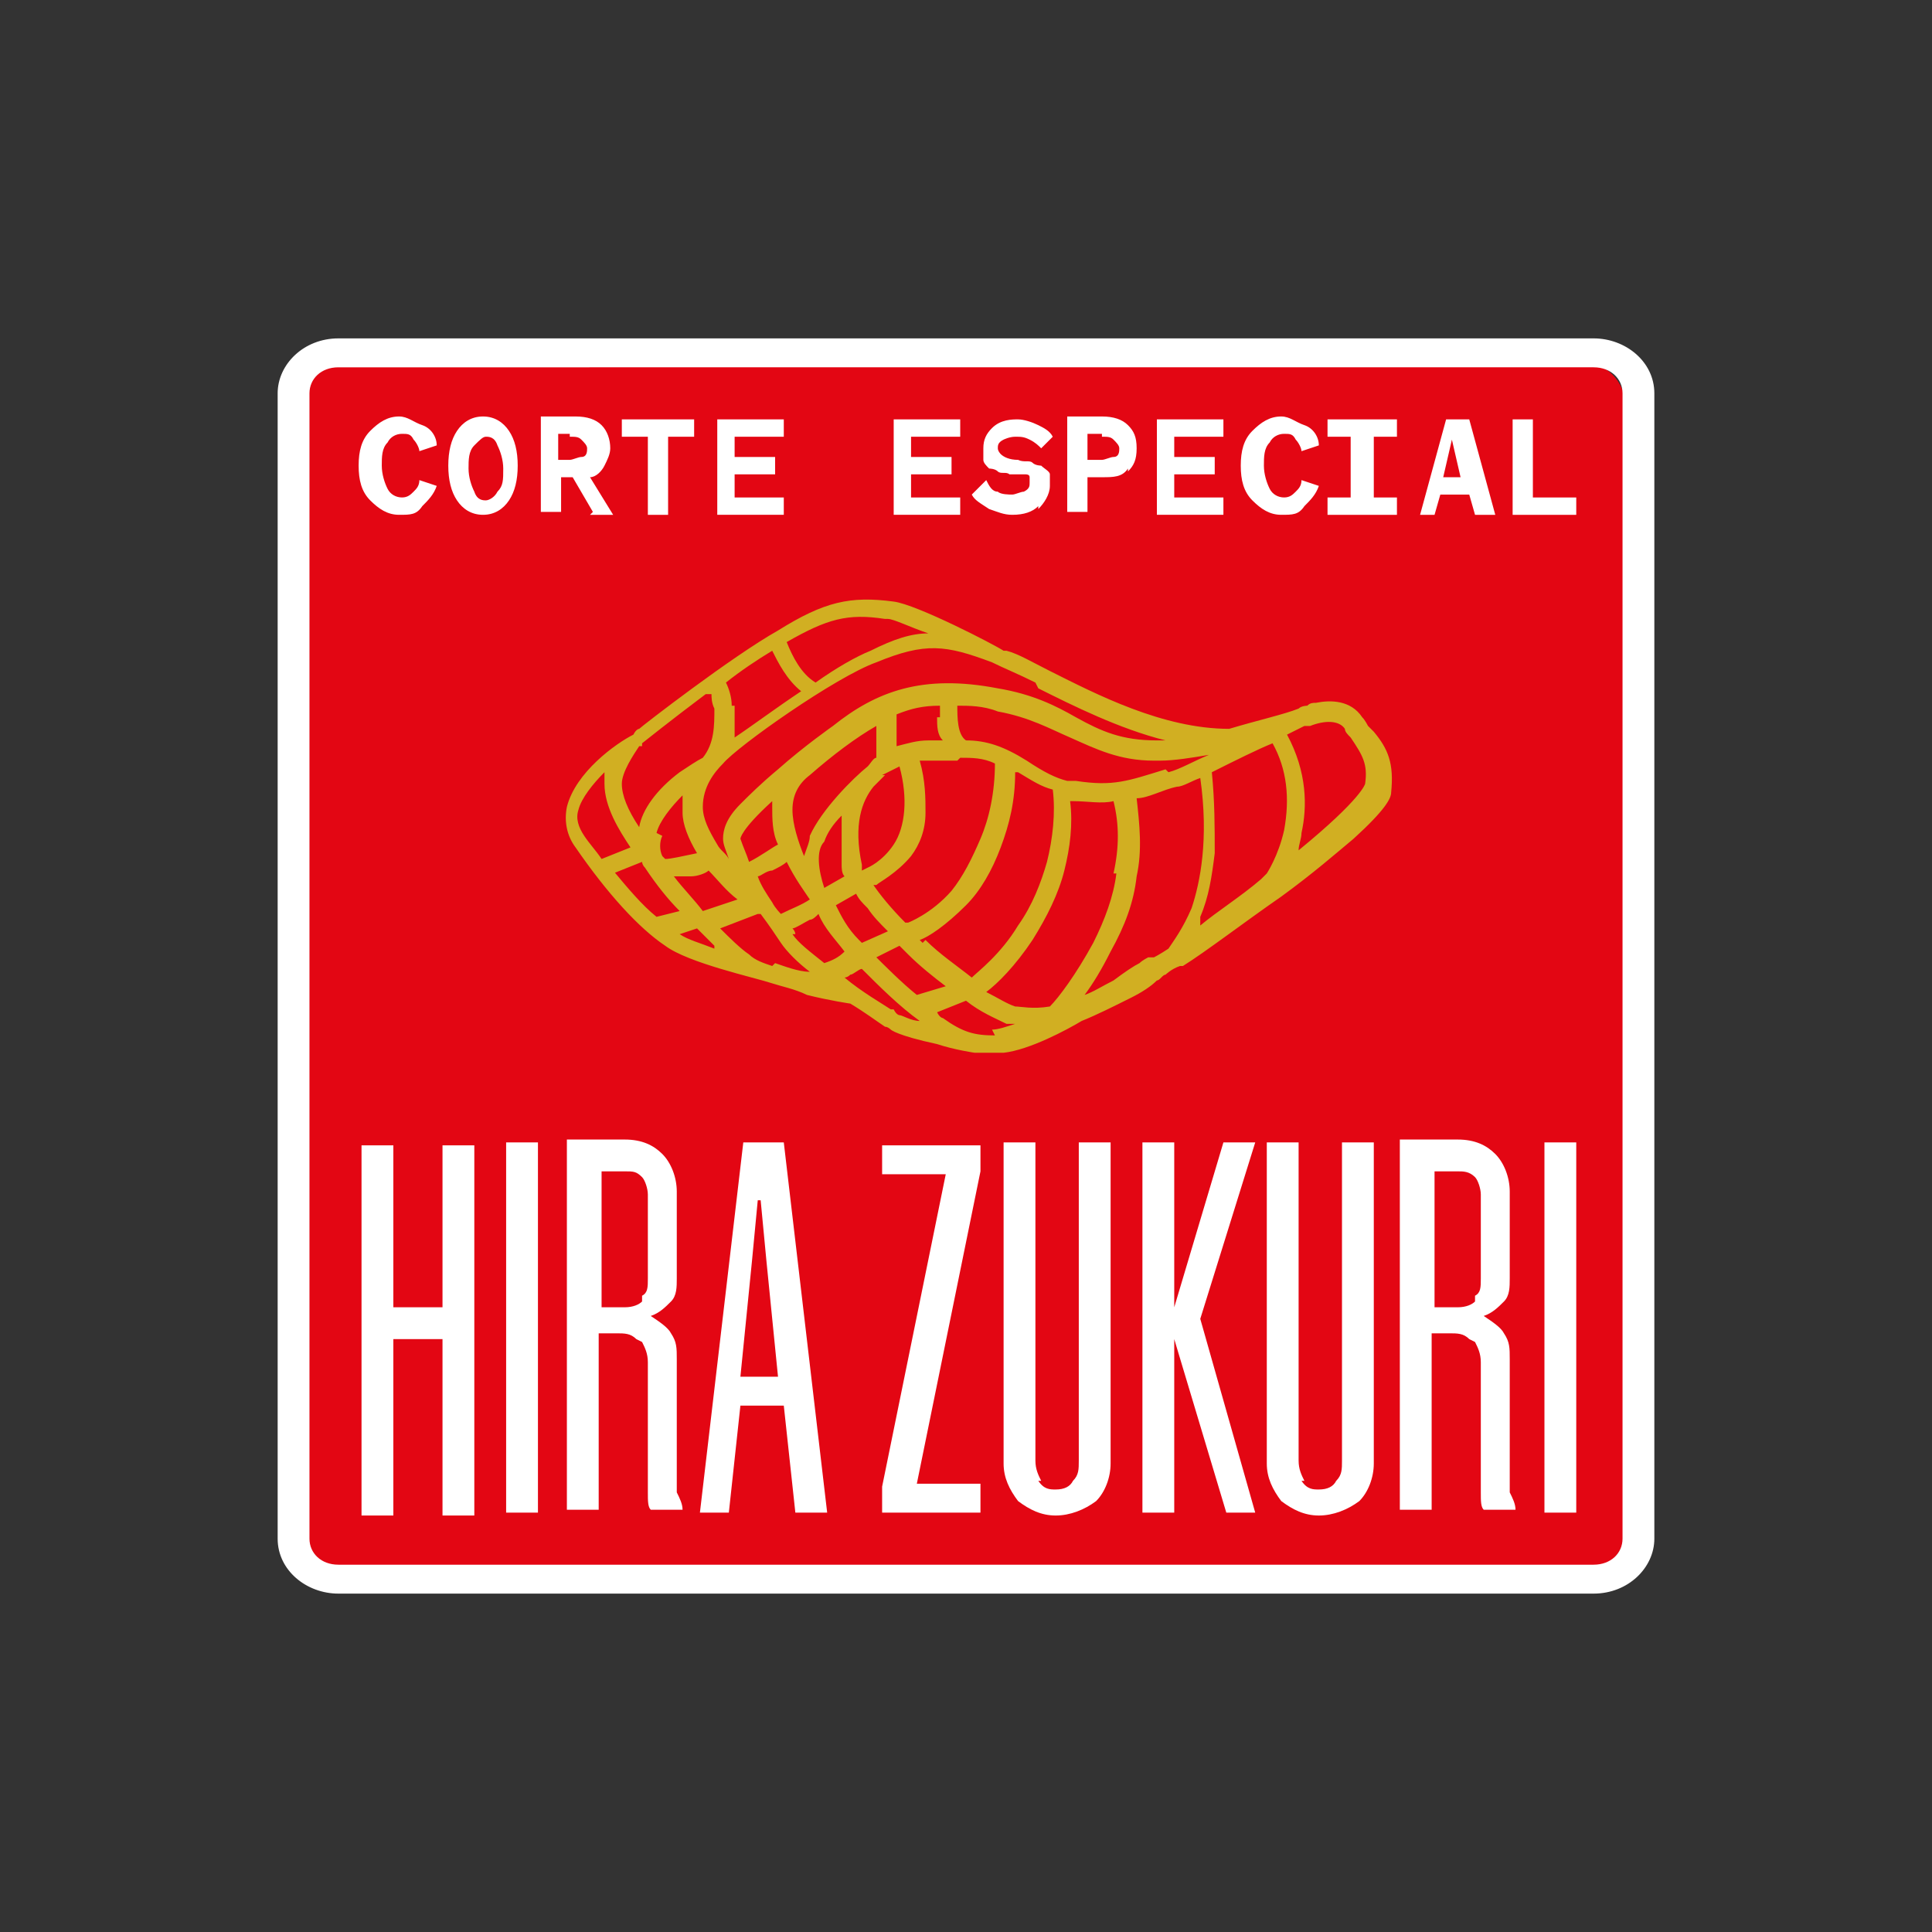
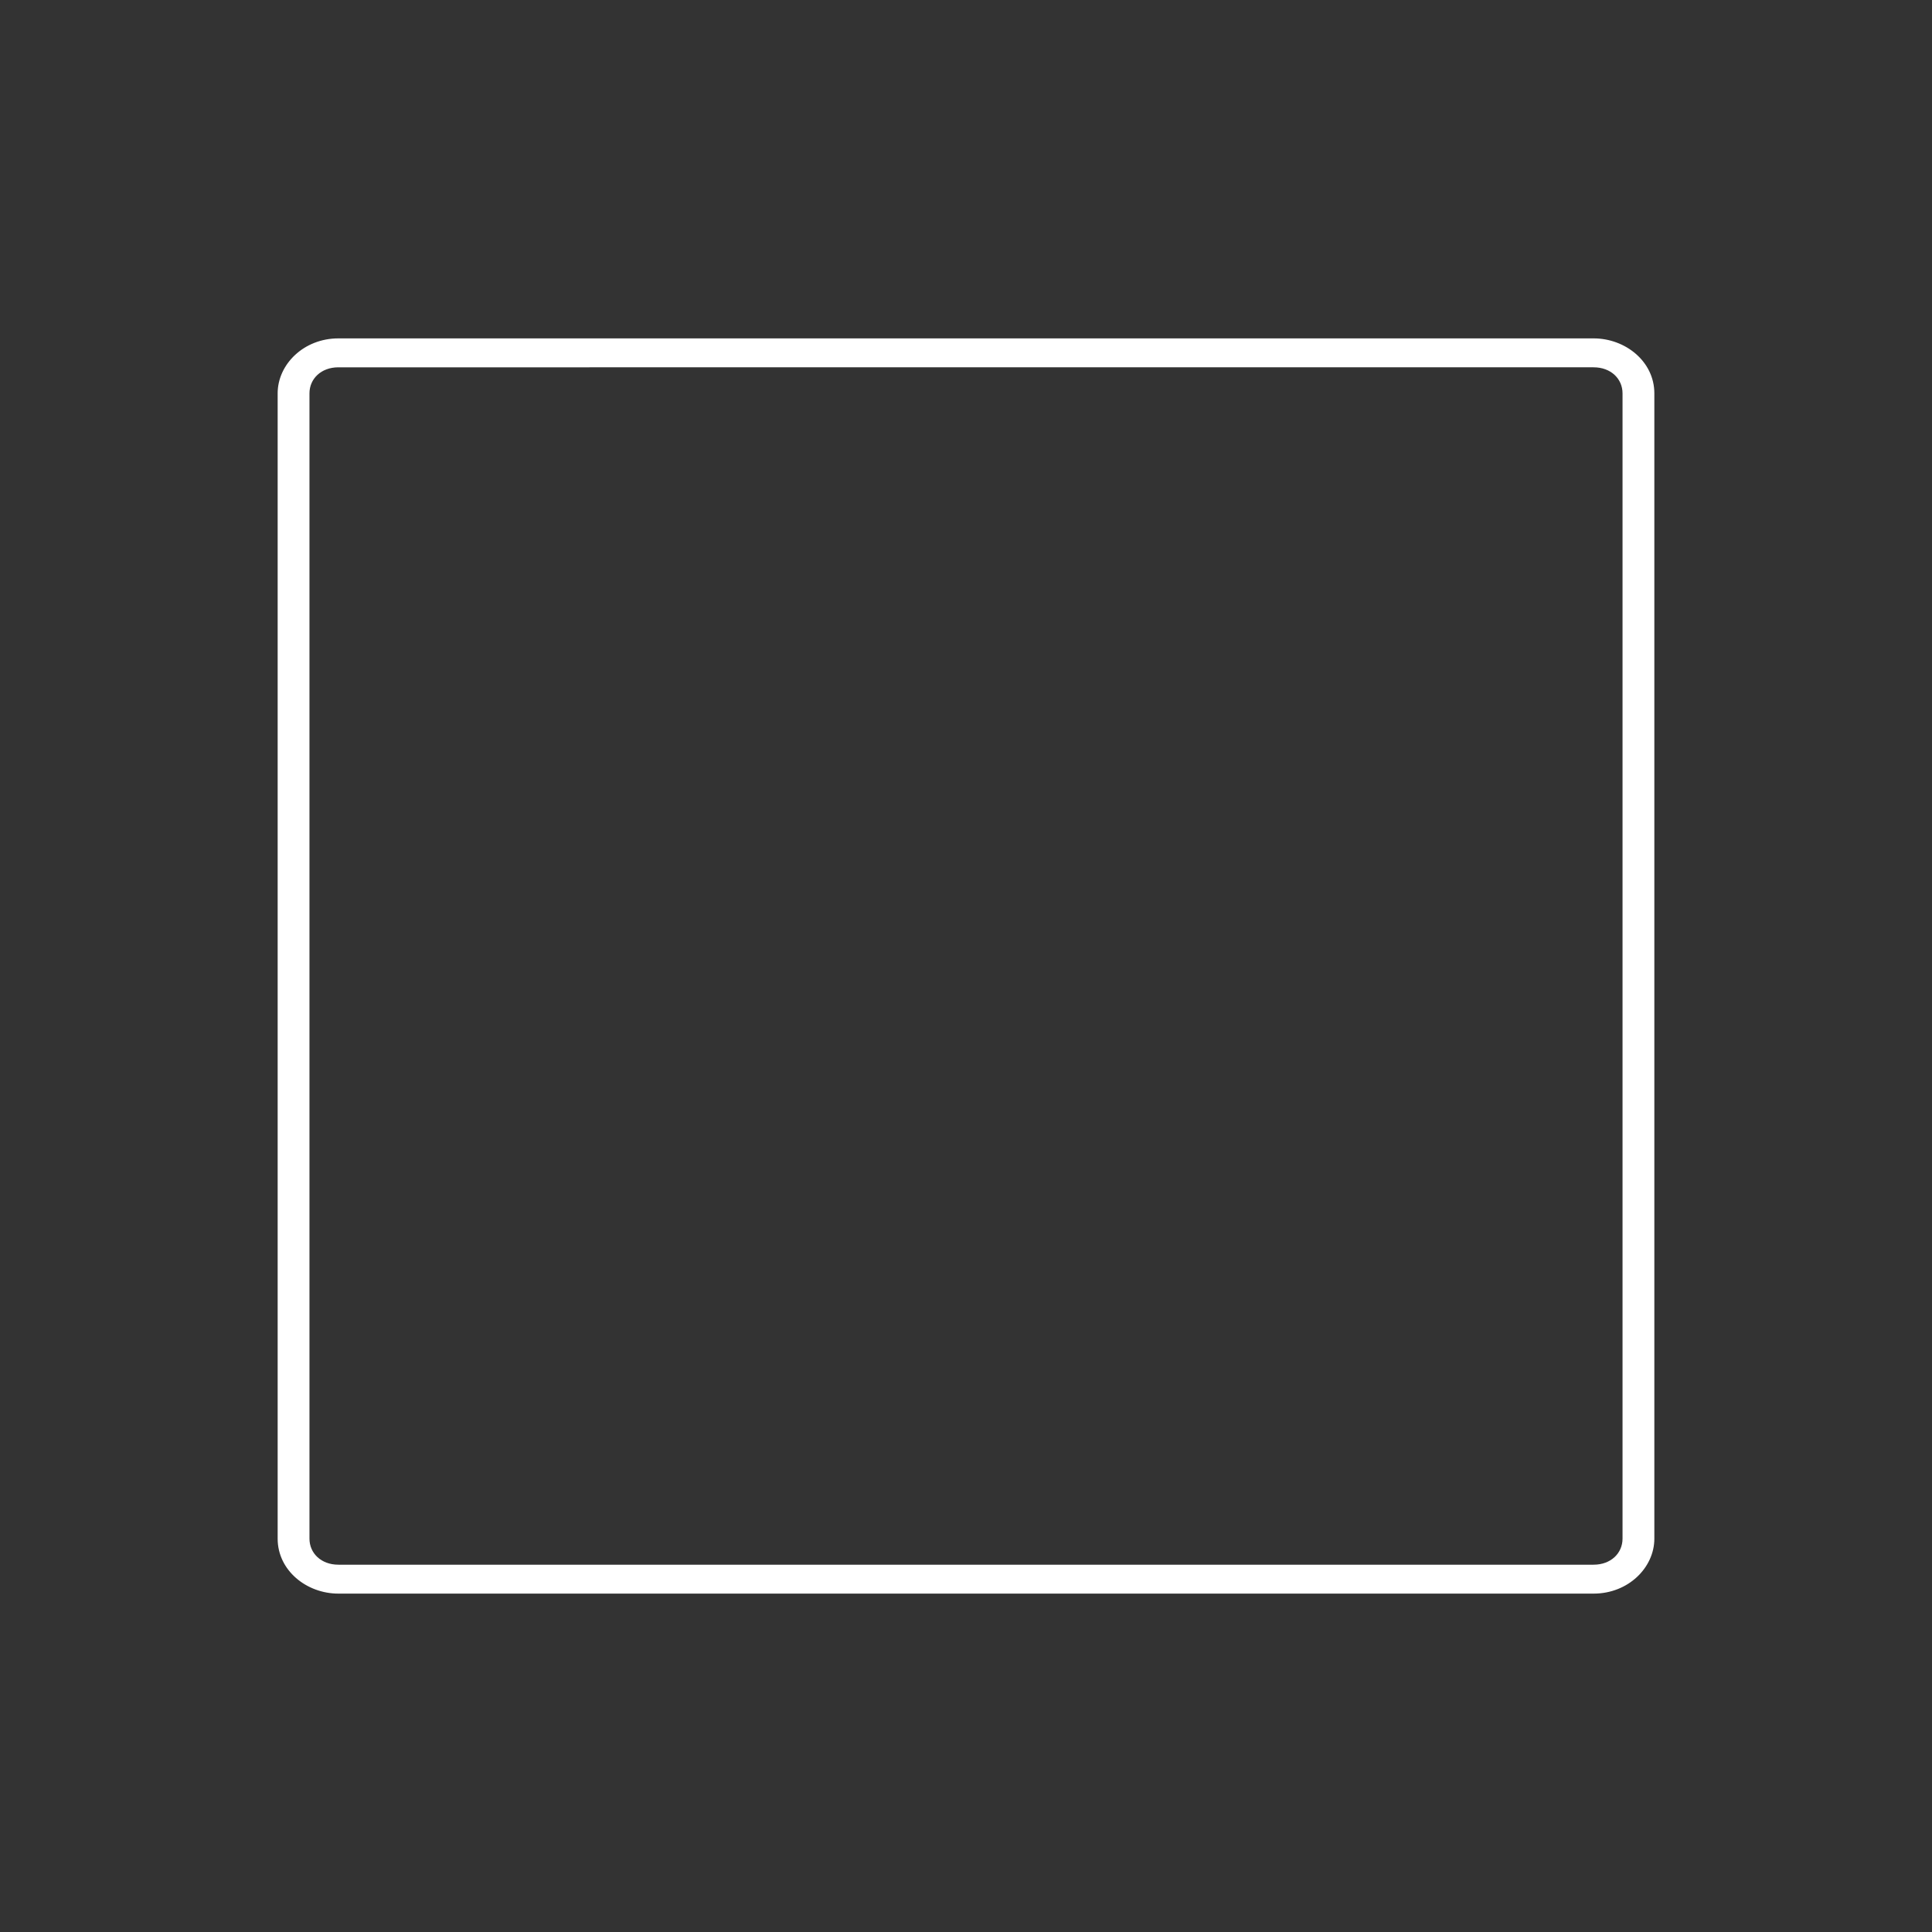
<svg xmlns="http://www.w3.org/2000/svg" id="Capa_1" version="1.1" viewBox="0 0 66.8 66.8">
  <rect x="0" y="0" width="66.8" height="66.8" fill="#333333" stroke="none" />
  <defs>
    <style>
      .st0 {
        fill: #fff;
      }

      .st1 {
        fill: #d1af22;
      }

      .st2 {
        fill: #e30613;
      }
    </style>
  </defs>
-   <path class="st2" d="M54.7,54.4H12c-.8,0-1.5-.7-1.5-1.5V14c0-.8.7-1.5,1.5-1.5h42.7c.8,0,1.5.7,1.5,1.5v38.9c0,.8-.7,1.5-1.5,1.5" />
-   <path class="st0" d="M12.8,14.9c-.3.3-.4.7-.4,1.2s.1.9.4,1.2.6.5,1,.5.6,0,.8-.3c.2-.2.4-.4.5-.7l-.6-.2c0,.2-.1.3-.2.4-.1.1-.2.2-.4.2s-.4-.1-.5-.3c-.1-.2-.2-.5-.2-.8s0-.6.2-.8c.1-.2.3-.3.5-.3s.3,0,.4.2c.1.1.2.3.2.4l.6-.2c0-.3-.2-.6-.5-.7s-.5-.3-.8-.3c-.4,0-.7.2-1,.5M17.6,14.9c-.2-.3-.5-.5-.9-.5s-.7.2-.9.5c-.2.3-.3.7-.3,1.2s.1.9.3,1.2c.2.3.5.5.9.5s.7-.2.9-.5c.2-.3.3-.7.3-1.2s-.1-.9-.3-1.2M17.2,17c-.1.2-.3.3-.4.3s-.3,0-.4-.3c-.1-.2-.2-.5-.2-.8s0-.6.2-.8.3-.3.4-.3.3,0,.4.3c.1.2.2.5.2.8,0,.4,0,.6-.2.8M20.4,17.8h.8l-.8-1.3c.2,0,.4-.2.5-.4.1-.2.2-.4.2-.6,0-.3-.1-.6-.3-.8-.2-.2-.5-.3-.9-.3h-1.2v3.3h.7v-1.2h.4l.7,1.2ZM19.7,15.1c.2,0,.3,0,.4.1s.2.2.2.3,0,.3-.2.3c-.1,0-.3.1-.4.1h-.4v-.9s.4,0,.4,0ZM21.5,14.5v.6h.9v2.7h.7v-2.7h.9v-.6h-2.6ZM27.1,17.8v-.6h-1.7v-.8h1.4v-.6h-1.4v-.7h1.7v-.6h-2.3v3.3h2.3ZM33.2,17.8v-.6h-1.7v-.8h1.4v-.6h-1.4v-.7h1.7v-.6h-2.3v3.3h2.3ZM35.9,17.6c.2-.2.4-.5.4-.8s0-.3,0-.4-.2-.2-.3-.3c0,0-.2,0-.3-.1s-.3,0-.5-.1c-.3,0-.5-.1-.6-.2,0,0-.1-.1-.1-.2s0-.2.2-.3c0,0,.2-.1.4-.1s.3,0,.5.1.3.2.4.3l.4-.4c-.1-.2-.3-.3-.5-.4-.2-.1-.5-.2-.7-.2s-.6,0-.9.3c-.2.2-.3.4-.3.7s0,.3,0,.4c0,.1.1.2.2.3,0,0,.2,0,.3.1s.3,0,.4.1c.1,0,.2,0,.3,0s.1,0,.2,0c.1,0,.2,0,.2.1,0,0,0,.1,0,.2,0,.1,0,.2-.2.3-.1,0-.3.1-.4.1s-.4,0-.5-.1c-.2,0-.3-.2-.4-.4l-.5.5c.1.2.3.3.6.5.3.1.5.2.8.2.4,0,.7-.1.9-.3M39,16.3c.2-.2.3-.4.3-.8s-.1-.6-.3-.8c-.2-.2-.5-.3-.9-.3h-1.2v3.3h.7v-1.2h.5c.4,0,.7,0,.9-.3M38.1,15.1c.2,0,.3,0,.4.1s.2.2.2.3,0,.3-.2.3c-.1,0-.3.1-.4.1h-.5v-.9s.5,0,.5,0ZM42.3,17.8v-.6h-1.7v-.8h1.4v-.6h-1.4v-.7h1.7v-.6h-2.3v3.3h2.3ZM43.3,14.9c-.3.3-.4.7-.4,1.2s.1.9.4,1.2.6.5,1,.5.6,0,.8-.3c.2-.2.4-.4.5-.7l-.6-.2c0,.2-.1.3-.2.4-.1.1-.2.2-.4.2s-.4-.1-.5-.3-.2-.5-.2-.8,0-.6.2-.8c.1-.2.3-.3.5-.3s.3,0,.4.2c.1.1.2.3.2.4l.6-.2c0-.3-.2-.6-.5-.7s-.5-.3-.8-.3c-.4,0-.7.2-1,.5M47.5,15.1h.8v-.6h-2.4v.6h.8v2.1h-.8v.6h2.4v-.6h-.8v-2.1ZM49.6,17.8l.2-.7h1l.2.7h.7l-.9-3.3h-.8l-.9,3.3h.6ZM49.9,16.5l.3-1.3.3,1.3h-.7ZM54.5,17.2h-1.5v-2.7h-.7v3.3h2.2v-.6h0Z" />
-   <path class="st0" d="M13.6,45.2v-5.6h-1.1v12.8h1.1v-6.1h1.7v6.1h1.1v-12.8h-1.1v5.6h-1.7ZM17.5,52.3h1.1v-12.8h-1.1v12.8ZM22.2,46.4c.1.2.2.4.2.7v3.6c0,.4,0,.7,0,.9,0,.3,0,.5.1.6h1.1c0-.2-.1-.4-.2-.6,0-.2,0-.5,0-.9v-3.7c0-.4,0-.6-.2-.9-.1-.2-.4-.4-.7-.6.3-.1.5-.3.7-.5.2-.2.2-.5.2-.8v-3c0-.5-.2-1-.5-1.3-.3-.3-.7-.5-1.3-.5h-2v12.8h1.1v-6.1h.6c.3,0,.5,0,.7.2M22.2,45c-.1.1-.3.2-.6.2h-.8v-4.7h.8c.3,0,.4,0,.6.2.1.1.2.4.2.6v2.9c0,.3,0,.5-.2.6M25.2,52.3l.4-3.7h1.5l.4,3.7h1.1l-1.5-12.8h-1.4l-1.5,12.8h1ZM26.3,41.5l.2,2.1.4,4h-1.3l.4-4,.2-2.1h0ZM33.9,40.5v-.9h-3.4v1h2.2l-2.2,10.8v.9h3.4v-1h-2.2l2.2-10.8ZM36,51.2c-.1-.2-.2-.4-.2-.7v-11h-1.1v11.1c0,.5.2.9.5,1.3.4.3.8.5,1.3.5s1-.2,1.4-.5c.3-.3.5-.8.5-1.3v-11.1h-1.1v11c0,.3,0,.5-.2.7-.1.2-.3.3-.6.3-.2,0-.4,0-.6-.3M42.3,52.3h1.1l-1.9-6.7,1.9-6.1h-1.1l-1.7,5.7h0v-5.7h-1.1v12.8h1.1v-6h0l1.8,6ZM45.1,51.2c-.1-.2-.2-.4-.2-.7v-11h-1.1v11.1c0,.5.2.9.5,1.3.4.3.8.5,1.3.5s1-.2,1.4-.5c.3-.3.5-.8.5-1.3v-11.1h-1.1v11c0,.3,0,.5-.2.7-.1.2-.3.3-.6.3-.2,0-.4,0-.6-.3M51,46.4c.1.2.2.4.2.7v3.6c0,.4,0,.7,0,.9,0,.3,0,.5.1.6h1.1c0-.2-.1-.4-.2-.6,0-.2,0-.5,0-.9v-3.7c0-.4,0-.6-.2-.9-.1-.2-.4-.4-.7-.6.3-.1.5-.3.7-.5.2-.2.2-.5.2-.8v-3c0-.5-.2-1-.5-1.3-.3-.3-.7-.5-1.3-.5h-2v12.8h1.1v-6.1h.6c.3,0,.5,0,.7.2M51,45c-.1.1-.3.2-.6.2h-.8v-4.7h.8c.2,0,.4,0,.6.2.1.1.2.4.2.6v2.9c0,.3,0,.5-.2.6M53.4,52.3h1.1v-12.8h-1.1v12.8Z" />
  <path class="st0" d="M55.1,55.1H11.7c-1.1,0-2.1-.8-2.1-1.9V13.6c0-1,.9-1.9,2.1-1.9h43.4c1.1,0,2.1.8,2.1,1.9v39.6c0,1-.9,1.9-2.1,1.9M11.7,12.7c-.6,0-1,.4-1,.9v39.6c0,.5.4.9,1,.9h43.4c.6,0,1-.4,1-.9V13.6c0-.5-.4-.9-1-.9H11.7Z" />
-   <path class="st1" d="M47.2,27.1c0,0-.1.5-2.3,2.3,0-.2.1-.4.1-.6.2-.9.2-2.1-.5-3.4.2-.1.4-.2.6-.3,0,0,.1,0,.2,0,.5-.2,1-.2,1.2.1,0,.1.1.2.2.3.4.6.6.9.5,1.6M41.5,31.9c0,0,0-.1,0-.2.3-.7.4-1.4.5-2.2,0-.9,0-1.8-.1-2.8.8-.4,1.6-.8,2.1-1,.5.9.6,1.9.4,3-.2.9-.6,1.5-.6,1.5h0c0,0-.1.1-.2.2-.7.6-1.5,1.1-2.1,1.6M39.7,33.1c0,0-.2.1-.3.2-.2.1-.5.3-.9.6-.4.2-.7.4-1,.5.3-.4.6-.9.9-1.5.5-.9.8-1.7.9-2.6.2-.9.1-1.8,0-2.7.4,0,.9-.3,1.4-.4h0c.2,0,.5-.2.8-.3.3,2.1,0,3.6-.3,4.5-.3.7-.6,1.1-.8,1.4-.3.2-.5.3-.5.3M34.4,35.8c-.7,0-1.1-.1-1.8-.6,0,0-.1,0-.2-.2l1-.4c.5.4,1,.6,1.4.8.1,0,.2,0,.3,0-.3.1-.6.2-.8.2M30.8,34.9c-.3-.2-1-.6-1.6-1.1,0,0,.1,0,.2-.1.1,0,.3-.2.4-.2.6.6,1.3,1.3,2,1.8-.3,0-.6-.2-.7-.2,0,0-.1,0-.2-.2M26.7,33.4h0s0,0,0,0c-.3-.1-.6-.2-.8-.4-.3-.2-.7-.6-1-.9l1.3-.5s0,0,.1,0c.3.4.5.7.7,1,.2.3.6.7,1,1-.4,0-.9-.2-1.2-.3M21.2,30.2l1-.4s0,0,0,0c0,0,0,.1.1.2.4.6.8,1.1,1.2,1.5l-.8.2c-.5-.4-1-1-1.5-1.6M20,28c.1-.4.5-.9.9-1.3,0,.1,0,.2,0,.4,0,.8.5,1.6.9,2.2l-1,.4c-.2-.3-.4-.5-.6-.8-.2-.3-.3-.6-.2-.9M24.6,24c0,.1,0,.3.1.5,0,.6,0,1.2-.4,1.7-.2.1-.5.3-.8.5-.8.6-1.3,1.3-1.4,1.9-.4-.6-.6-1.1-.6-1.5s.4-1,.6-1.3c0,0,0,0,.1,0h0c0,0,0-.1,0-.1,0,0,1-.8,2.2-1.7M30.7,21.4c.2,0,.8.3,1.4.5-.6,0-1.2.2-2,.6-.5.2-1.2.6-1.9,1.1h0c-.5-.3-.8-.9-1-1.4,1.4-.8,2.1-1,3.4-.8M35.9,23.8c1.2.6,2.8,1.4,4.4,1.8,0,0-.2,0-.3,0-1.2,0-1.9-.3-2.8-.8-.7-.4-1.5-.8-2.7-1-2.6-.5-4.2.1-5.7,1.3h0s-1,.7-1.9,1.5c-.6.5-1,.9-1.3,1.2-.5.5-.6.9-.6,1.2,0,.2.1.4.2.7-.1-.2-.3-.3-.4-.5-.3-.5-.5-.9-.5-1.3,0-.7.4-1.2.7-1.5h0c.5-.6,3.9-3,5.3-3.5,1.7-.7,2.4-.6,4,0,.4.2.9.4,1.5.7M31.9,32.6s0,0-.1-.1c.3-.1.9-.5,1.6-1.2.5-.5.9-1.2,1.2-2,.3-.8.5-1.6.5-2.6,0,0,0,0,.1,0,.5.3.8.5,1.2.6.1.8,0,1.7-.2,2.5-.2.7-.5,1.5-1,2.2-.6,1-1.4,1.6-1.6,1.8-.5-.4-1.1-.8-1.6-1.3M26.7,31.2c-.2-.3-.4-.6-.5-.9.1,0,.3-.2.5-.2.2-.1.4-.2.5-.3.3.6.6,1,.8,1.3-.3.2-.6.3-1,.5h0c0,0-.2-.2-.3-.4h0s0,0,0,0M26.9,29.2c-.2.1-.6.4-1,.6-.1-.3-.2-.5-.3-.8,0,0,0-.3,1.1-1.3,0,0,0,.1,0,.2,0,.4,0,.9.2,1.3M30.3,25c0,.4,0,.9,0,1.2-.1,0-.2.2-.3.3-.5.4-1.6,1.5-2,2.4,0,.2-.1.4-.2.7-.2-.5-.4-1.1-.4-1.6,0-.5.2-.9.6-1.2.8-.7,1.6-1.3,2.3-1.7M32.4,24.8c0,.3,0,.6.2.8-.2,0-.3,0-.5,0-.4,0-.7.1-1.1.2,0-.4,0-.8,0-1.1.5-.2.9-.3,1.5-.3,0,.1,0,.3,0,.4M29.1,29.9c0,.1,0,.3.1.4l-.7.4c-.2-.6-.3-1.3,0-1.6.1-.3.3-.6.6-.9,0,.6,0,1.2,0,1.7M30.5,26.8h0c.2-.1.4-.2.6-.3.3,1.1.2,2.1-.2,2.7-.4.6-.9.8-.9.8h0s-.2.1-.2.1c0,0,0-.2,0-.2-.3-1.4,0-2.2.4-2.7,0,0,.1-.1.2-.2.1-.1.2-.2.2-.2M29.8,32.6s0,0-.1-.1c-.4-.4-.6-.8-.8-1.2l.7-.4c.1.2.2.3.4.5.2.3.4.5.7.8l-.9.4ZM33.2,26.2h0c.4,0,.8,0,1.2.2,0,1-.2,1.9-.5,2.6-.3.7-.6,1.3-1,1.8-.7.8-1.5,1.1-1.5,1.1h0s-.1,0-.1,0c-.5-.5-.9-1-1.1-1.3h.1c.1-.1.7-.4,1.2-1,.3-.4.5-.9.5-1.5,0-.5,0-1.1-.2-1.8.1,0,.2,0,.3,0,.4,0,.7,0,1,0,0,0,0,0,0,0M25.3,24.4c0-.3-.1-.6-.2-.8.5-.4,1.1-.8,1.6-1.1.2.4.5,1,1,1.4-.9.6-1.7,1.2-2.3,1.6,0-.4,0-.7,0-1.1M22.7,28.8c.1-.4.5-.9.9-1.3,0,.2,0,.4,0,.6,0,.4.2.9.5,1.4-.5.1-.9.2-1.1.2,0,0,0,0-.1-.1-.1-.2-.1-.5,0-.7M23.4,30.3c.1,0,.3,0,.5,0,.2,0,.5-.1.6-.2.3.3.6.7,1,1l-1.2.4c-.3-.4-.7-.8-1-1.2M24.7,32.8c-.5-.2-.9-.3-1.2-.5l.6-.2c.2.2.4.4.6.6M27.5,32.3c0,0,0-.1-.1-.2.1,0,.4-.2.6-.3.1,0,.2-.1.3-.2.2.5.6.9.9,1.3h0c-.2.2-.4.3-.7.4-.5-.4-.9-.7-1.1-1M30.3,33.1l.8-.4c.1.1.2.2.3.3.4.4.9.8,1.3,1.1l-1,.3c-.5-.4-1.1-1-1.5-1.4M38.6,30.2c-.1.8-.4,1.6-.8,2.4-.6,1.1-1.2,1.9-1.5,2.2-.6.1-1,0-1.2,0-.3-.1-.6-.3-1-.5.4-.3,1-.9,1.6-1.8.5-.8.9-1.6,1.1-2.4.2-.8.3-1.6.2-2.4,0,0,0,0,.1,0,.5,0,1,.1,1.4,0,.2.8.2,1.6,0,2.5M40.3,26.6h0c-1.3.4-1.8.6-3.1.4-.1,0-.2,0-.3,0,0,0,0,0,0,0h0c-.4-.1-.8-.3-1.4-.7-.8-.5-1.4-.7-2.1-.7-.3-.2-.3-.8-.3-1.2.4,0,.9,0,1.4.2,1.1.2,1.8.6,2.5.9.9.4,1.7.8,2.9.8s.1,0,.2,0c.5,0,1.1-.1,1.7-.2-.5.2-1,.5-1.4.6M47.3,25.1c0,0-.1-.2-.2-.3-.4-.6-1.1-.6-1.6-.5-.1,0-.2,0-.3.1h0s0,0,0,0c0,0-.2,0-.3.1-.5.2-1.4.4-2.4.7h0c-2.3,0-4.6-1.2-6.2-2-.6-.3-1.1-.6-1.5-.7,0,0,0,0-.1,0h0c-.3-.2-3-1.6-3.8-1.7-1.5-.2-2.4,0-4,1-1.6.9-4.7,3.3-4.8,3.4,0,0-.1,0-.2.2-.6.3-2,1.3-2.3,2.5-.1.5,0,1,.3,1.4,1.1,1.6,2.2,2.8,3.1,3.4.8.6,3.1,1.1,3.7,1.3.3.1.8.2,1.2.4.8.2,1.5.3,1.5.3h0c.5.3.9.6,1.2.8.1,0,.2.1.2.1,0,0,.2.2,1.6.5.6.2,1.3.3,1.3.3h0c.2,0,.4,0,.6,0s.2,0,.4,0c.9-.1,2.2-.8,2.7-1.1.5-.2,1.1-.5,1.7-.8.4-.2.7-.4.9-.6.1,0,.2-.2.3-.2,0,0,.2-.2.5-.3h0s0,0,.1,0c.8-.5,2.1-1.5,3.4-2.4,1.1-.8,1.9-1.5,2.5-2,1.1-1,1.3-1.4,1.3-1.6.1-1-.1-1.5-.6-2.1" />
</svg>